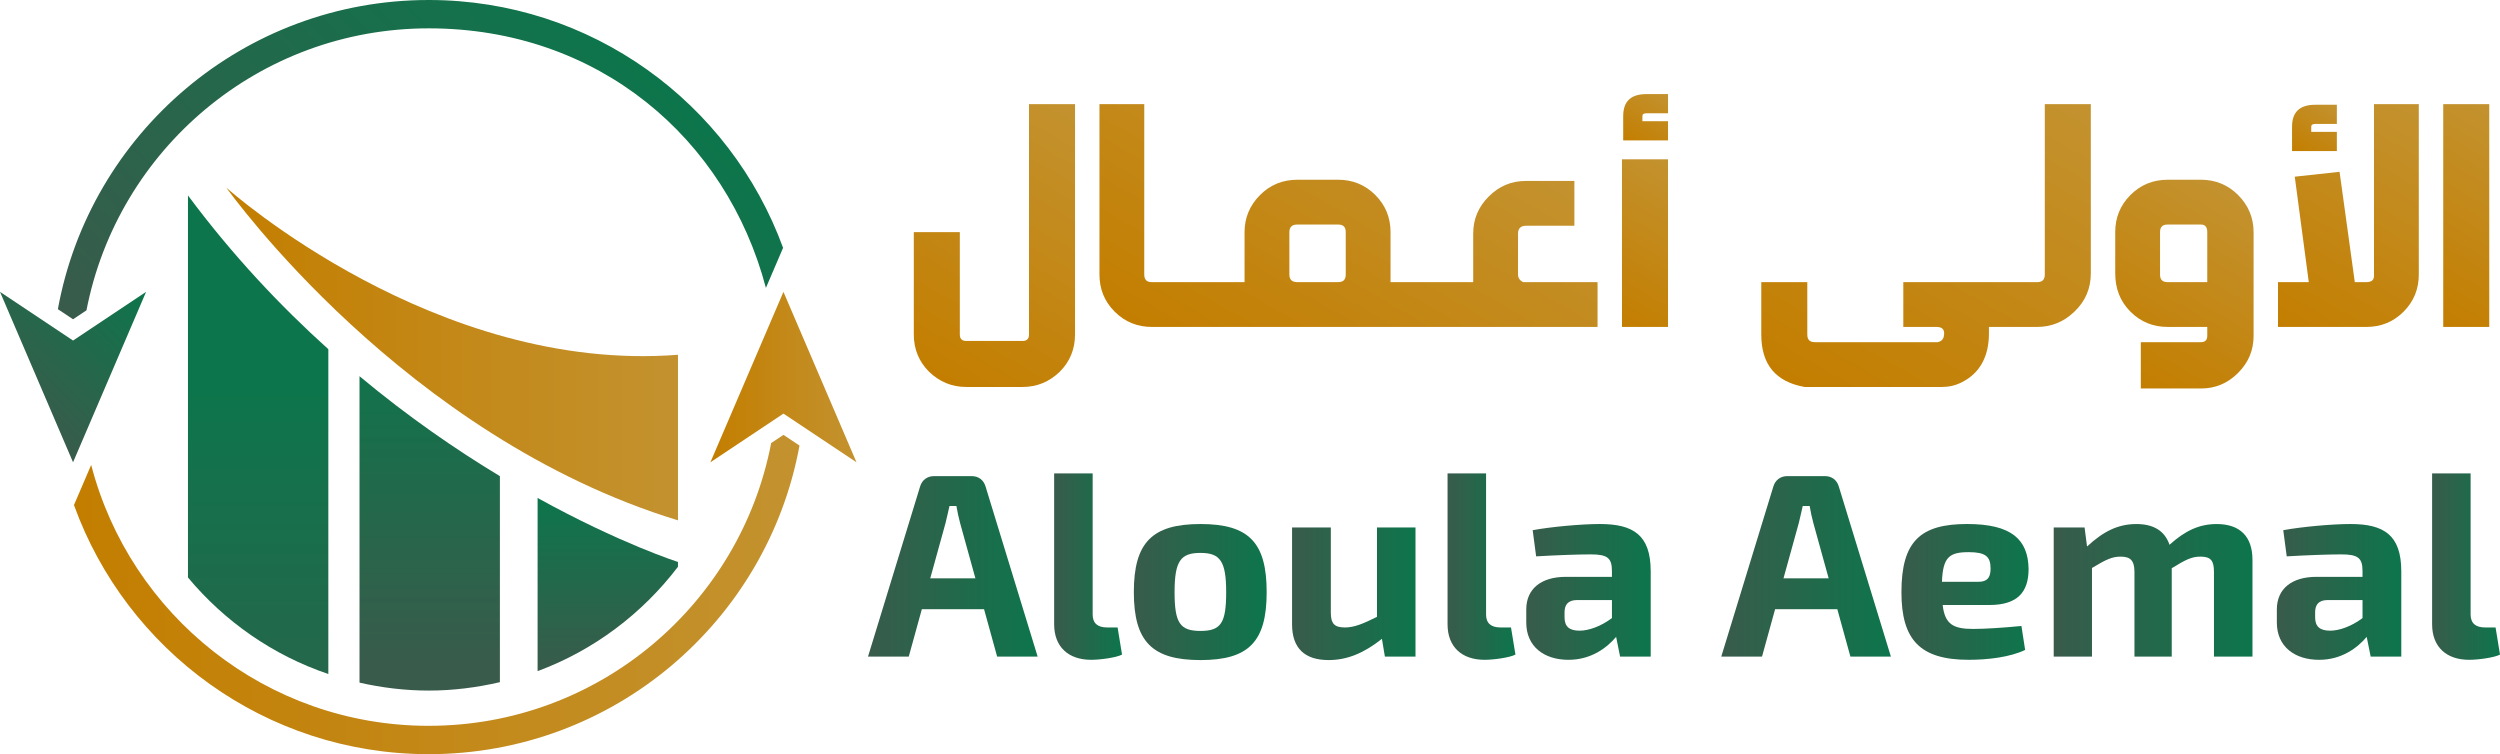
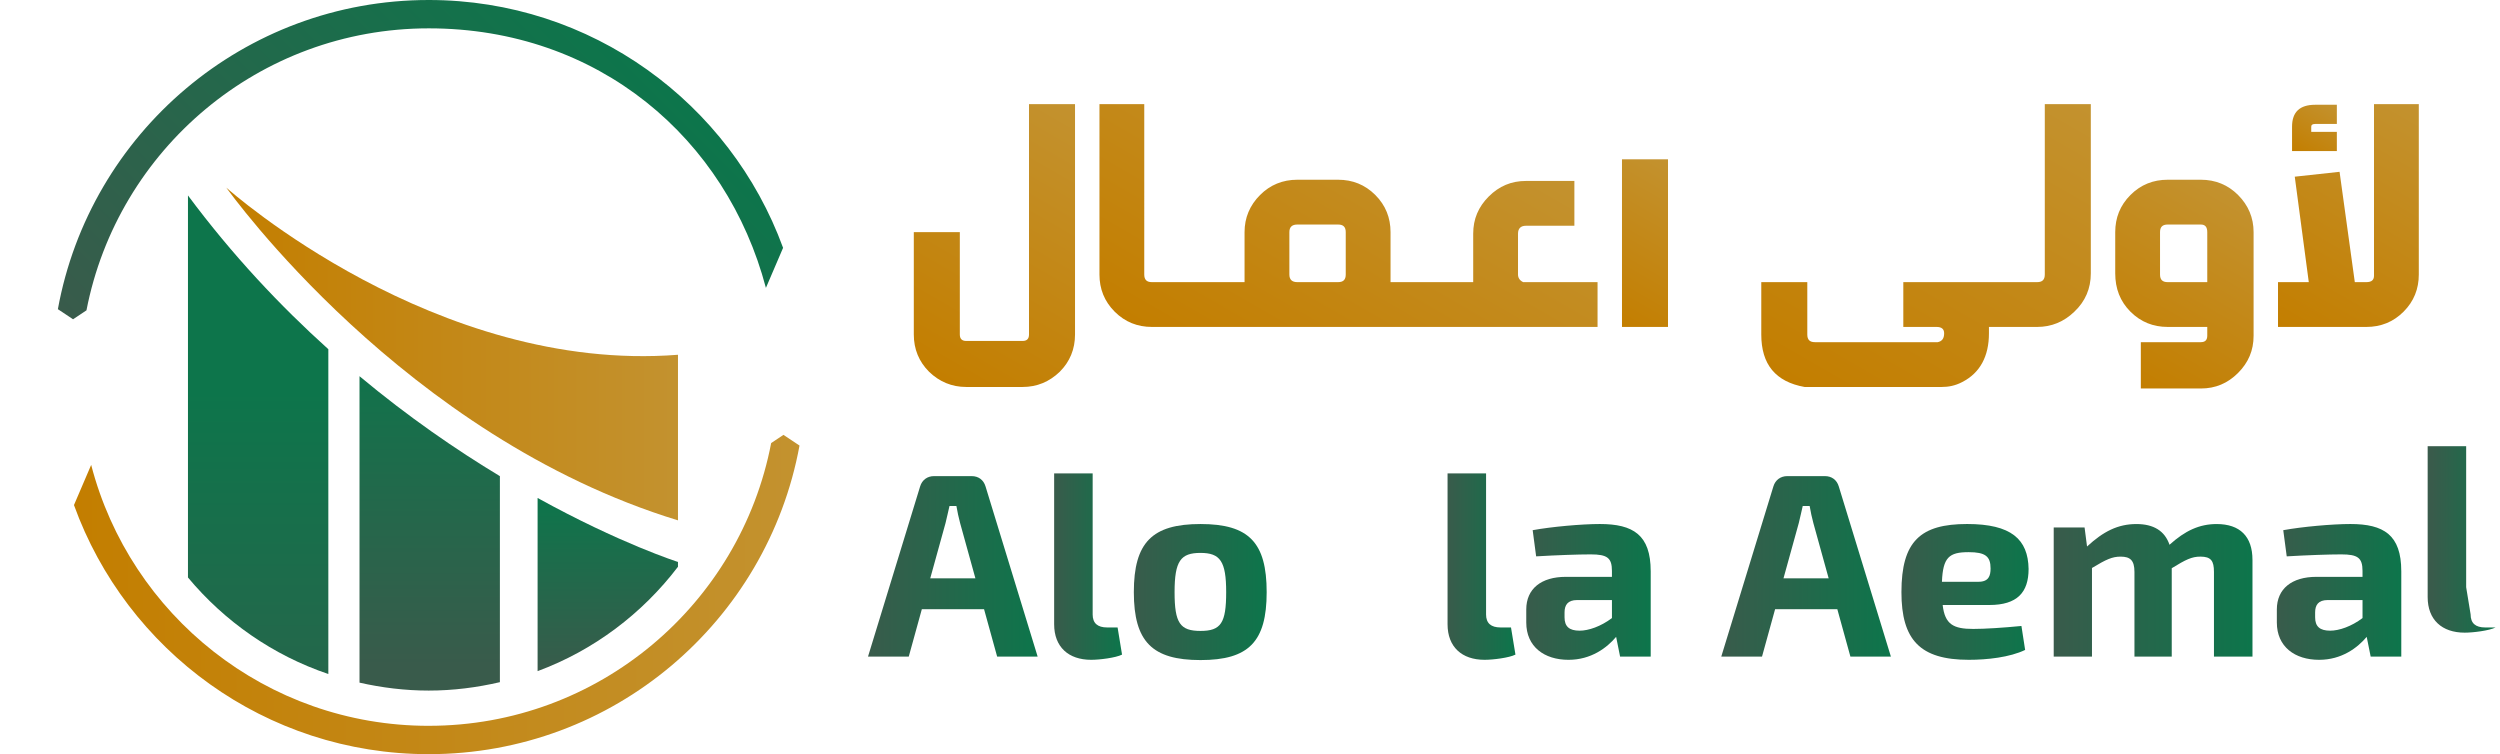
<svg xmlns="http://www.w3.org/2000/svg" xmlns:xlink="http://www.w3.org/1999/xlink" id="Layer_2" data-name="Layer 2" viewBox="0 0 2136.07 644.37">
  <defs>
    <style>
      .cls-1 {
        fill: url(#linear-gradient-15);
      }

      .cls-2 {
        fill: url(#linear-gradient-13);
      }

      .cls-3 {
        fill: url(#linear-gradient-28);
      }

      .cls-4 {
        fill: url(#linear-gradient-2);
      }

      .cls-5 {
        fill: url(#linear-gradient-25);
      }

      .cls-6 {
        fill: url(#linear-gradient-10);
      }

      .cls-7 {
        fill: url(#linear-gradient-12);
      }

      .cls-8 {
        fill: url(#linear-gradient-27);
      }

      .cls-9 {
        fill: url(#linear-gradient-26);
      }

      .cls-10 {
        fill: url(#linear-gradient-4);
      }

      .cls-11 {
        fill: url(#linear-gradient-3);
      }

      .cls-12 {
        fill: url(#linear-gradient-5);
      }

      .cls-13 {
        fill: url(#linear-gradient-22);
      }

      .cls-14 {
        fill: url(#linear-gradient-24);
      }

      .cls-15 {
        fill: url(#linear-gradient-8);
      }

      .cls-16 {
        fill: url(#linear-gradient-14);
      }

      .cls-17 {
        fill: url(#linear-gradient-20);
      }

      .cls-18 {
        fill: url(#linear-gradient-17);
      }

      .cls-19 {
        fill: url(#linear-gradient-7);
      }

      .cls-20 {
        fill: url(#linear-gradient-9);
      }

      .cls-21 {
        fill: url(#linear-gradient-11);
      }

      .cls-22 {
        fill: url(#linear-gradient-19);
      }

      .cls-23 {
        fill: url(#linear-gradient-6);
      }

      .cls-24 {
        fill: url(#linear-gradient-21);
      }

      .cls-25 {
        fill: url(#linear-gradient-16);
      }

      .cls-26 {
        fill: url(#linear-gradient);
      }

      .cls-27 {
        fill: url(#linear-gradient-23);
      }

      .cls-28 {
        fill: url(#linear-gradient-18);
      }
    </style>
    <linearGradient id="linear-gradient" x1="804.93" y1="325.78" x2="935.86" y2="98.99" gradientUnits="userSpaceOnUse">
      <stop offset="0" stop-color="#c37e00" />
      <stop offset="1" stop-color="#c3922f" />
    </linearGradient>
    <linearGradient id="linear-gradient-2" x1="1065.88" y1="333.67" x2="1213.25" y2="78.43" xlink:href="#linear-gradient" />
    <linearGradient id="linear-gradient-3" x1="1395.31" y1="124.83" x2="1422.02" y2="78.57" xlink:href="#linear-gradient" />
    <linearGradient id="linear-gradient-4" x1="1369.6" y1="269.95" x2="1441.45" y2="145.51" xlink:href="#linear-gradient" />
    <linearGradient id="linear-gradient-5" x1="1580.21" y1="356.9" x2="1747.78" y2="66.66" xlink:href="#linear-gradient" />
    <linearGradient id="linear-gradient-6" x1="1818.38" y1="325.7" x2="1911.54" y2="164.34" xlink:href="#linear-gradient" />
    <linearGradient id="linear-gradient-7" x1="1966.78" y1="133.94" x2="1993.49" y2="87.68" xlink:href="#linear-gradient" />
    <linearGradient id="linear-gradient-8" x1="1962.08" y1="288.39" x2="2074.58" y2="93.54" xlink:href="#linear-gradient" />
    <linearGradient id="linear-gradient-9" x1="2061.11" y1="264.06" x2="2153.36" y2="104.27" xlink:href="#linear-gradient" />
    <linearGradient id="linear-gradient-10" x1="741.65" y1="483.92" x2="886.59" y2="483.92" gradientUnits="userSpaceOnUse">
      <stop offset="0" stop-color="#395b4b" />
      <stop offset=".99" stop-color="#0d754b" />
    </linearGradient>
    <linearGradient id="linear-gradient-11" x1="900.68" y1="484.12" x2="958.69" y2="484.12" xlink:href="#linear-gradient-10" />
    <linearGradient id="linear-gradient-12" x1="968.78" y1="505.85" x2="1082.28" y2="505.85" xlink:href="#linear-gradient-10" />
    <linearGradient id="linear-gradient-13" x1="1103.97" y1="507.33" x2="1209.45" y2="507.33" xlink:href="#linear-gradient-10" />
    <linearGradient id="linear-gradient-14" x1="1236.82" y1="484.12" x2="1294.84" y2="484.12" xlink:href="#linear-gradient-10" />
    <linearGradient id="linear-gradient-15" x1="1304.09" y1="505.75" x2="1410.41" y2="505.75" xlink:href="#linear-gradient-10" />
    <linearGradient id="linear-gradient-16" x1="1470.69" x2="1615.62" xlink:href="#linear-gradient-10" />
    <linearGradient id="linear-gradient-17" x1="1624.64" y1="505.75" x2="1733.28" y2="505.75" xlink:href="#linear-gradient-10" />
    <linearGradient id="linear-gradient-18" x1="1754.76" y1="504.38" x2="1924.58" y2="504.38" xlink:href="#linear-gradient-10" />
    <linearGradient id="linear-gradient-19" x1="1945.4" y1="505.75" x2="2051.73" y2="505.75" xlink:href="#linear-gradient-10" />
    <linearGradient id="linear-gradient-20" x1="2078.05" y1="484.12" x2="2136.07" y2="484.12" xlink:href="#linear-gradient-10" />
    <linearGradient id="linear-gradient-21" x1="606.99" y1="322.19" x2="731.8" y2="322.19" xlink:href="#linear-gradient" />
    <linearGradient id="linear-gradient-22" x1="10.4" y1="342.99" x2="114.41" y2="238.98" xlink:href="#linear-gradient-10" />
    <linearGradient id="linear-gradient-23" x1="175.97" y1="390.69" x2="533.22" y2="33.45" xlink:href="#linear-gradient-10" />
    <linearGradient id="linear-gradient-24" x1="63.2" y1="507.96" x2="683.11" y2="507.96" xlink:href="#linear-gradient" />
    <linearGradient id="linear-gradient-25" x1="2007.81" y1="568.43" x2="2007.81" y2="291.67" gradientTransform="translate(2374.96) rotate(-180) scale(1 -1)" xlink:href="#linear-gradient-10" />
    <linearGradient id="linear-gradient-26" x1="2154.39" y1="786.64" x2="2154.39" y2="329.62" gradientTransform="translate(2374.96) rotate(-180) scale(1 -1)" xlink:href="#linear-gradient-10" />
    <linearGradient id="linear-gradient-27" x1="519.31" y1="573.45" x2="519.31" y2="425.48" xlink:href="#linear-gradient-10" />
    <linearGradient id="linear-gradient-28" x1="193.34" y1="302.45" x2="579.28" y2="302.45" xlink:href="#linear-gradient" />
  </defs>
  <g id="Layer_1-2" data-name="Layer 1">
    <g>
      <g>
        <g>
          <path class="cls-26" d="M879.21,285.85c0,3.65-1.82,5.47-5.47,5.47h-48.17c-3.65,0-5.47-1.82-5.47-5.47v-87.49h-39.32v87.49c0,12.5,4.43,23.18,13.02,31.77,8.85,8.59,19.53,13.02,31.77,13.02h48.17c12.24,0,22.91-4.43,31.77-13.02,8.59-8.59,13.02-19.27,13.02-31.77V88.99h-39.32v196.86Z" />
          <path class="cls-4" d="M1297.03,234.55v-34.89c0-4.43,2.34-6.77,6.77-6.77h41.4v-38.28h-41.4c-12.5,0-22.91,4.43-31.77,13.28-8.85,8.85-13.28,19.27-13.28,31.77v41.4h-70.63v-42.7c0-12.24-4.17-22.91-13.02-31.77-8.85-8.85-19.53-13.02-31.77-13.02h-34.89c-12.5,0-23.18,4.43-31.77,13.02-8.85,8.85-13.28,19.53-13.28,31.77v42.7h-79.19c-4.43,0-6.51-2.08-6.51-6.51V88.99h-38.28v145.56c0,12.24,4.17,22.91,13.02,31.77,8.85,8.85,19.53,13.02,31.77,13.02h380.79v-38.28h-63.54c-2.86-1.3-4.43-3.65-4.43-6.51ZM1149.84,234.55c0,4.43-2.08,6.51-6.51,6.51h-34.89c-4.43,0-6.77-2.08-6.77-6.51v-36.19c0-4.43,2.34-6.51,6.77-6.51h34.89c4.43,0,6.51,2.08,6.51,6.51v36.19Z" />
-           <path class="cls-11" d="M1386.91,99.14v20.83h38.28v-16.4h-21.87v-4.43c0-1.56,1.04-2.34,3.39-2.34h18.49v-16.4h-18.49c-13.28,0-19.79,6.25-19.79,18.75Z" />
          <rect class="cls-10" x="1385.87" y="136.12" width="39.32" height="143.22" />
          <path class="cls-12" d="M1747.13,234.55c0,4.43-2.08,6.51-6.51,6.51h-114.38v38.28h28.38c4.43,0,6.51,1.82,6.51,5.47,0,4.43-1.82,6.77-5.47,7.55h-104.94c-4.43,0-6.51-2.08-6.51-6.51v-44.79h-39.32v44.79c0,25.52,12.24,40.36,36.98,44.79h117.18c5.73,0,11.46-1.04,17.45-4.17,15.36-7.81,22.91-22.13,22.91-41.66v-5.47h41.21c12.24,0,22.91-4.43,31.77-13.02,9.37-8.85,14.06-19.79,14.06-32.81V88.99h-39.32v145.56Z" />
          <path class="cls-23" d="M1880.48,153.57h-28.38c-12.24,0-22.91,4.17-31.77,13.02-8.85,8.85-13.02,19.53-13.02,31.77v35.15c0,13.02,4.17,23.96,13.02,32.81,8.85,8.85,19.53,13.02,31.77,13.02h33.85v7.55c0,3.65-1.82,5.47-5.47,5.47h-51.3v39.58h51.3c12.5,0,22.91-4.43,31.77-13.28,8.85-8.85,13.28-19.27,13.28-31.77v-88.53c0-12.24-4.43-22.91-13.28-31.77-8.59-8.59-19.27-13.02-31.77-13.02ZM1885.95,241.06h-33.85c-4.43,0-6.51-2.08-6.51-6.51v-36.19c0-4.43,2.08-6.51,6.51-6.51h28.38c3.65,0,5.47,2.08,5.47,6.51v42.7Z" />
          <path class="cls-19" d="M1996.66,112.68h-21.87v-4.43c0-1.56,1.04-2.34,3.39-2.34h18.49v-16.4h-18.49c-13.28,0-19.79,6.25-19.79,18.75v20.83h38.28v-16.4Z" />
          <path class="cls-15" d="M2028.42,235.59c0,3.65-2.08,5.47-6.51,5.47h-9.9l-13.02-94.26-38.28,4.17,11.98,90.1h-26.3v38.28h75.51c12.24,0,22.91-4.17,31.77-13.02,8.85-8.85,13.02-19.53,13.02-31.77V88.99h-38.28v146.6Z" />
-           <rect class="cls-20" x="2087.57" y="88.99" width="39.32" height="190.35" />
        </g>
        <g>
          <path class="cls-6" d="M830.26,406.81c5.7,0,10.13,3.16,11.82,8.85l44.51,145.35h-34.6l-11.18-40.5h-53.16l-11.18,40.5h-34.81l44.51-145.35c1.69-5.69,6.33-8.85,11.82-8.85h32.28ZM811.27,432.33c-1.26,4.86-2.11,9.92-3.37,14.56l-13.08,47.26h38.6l-13.08-47.26c-1.26-4.64-2.32-9.7-3.16-14.56h-5.91Z" />
          <path class="cls-21" d="M933.59,524.94c0,7.6,4.22,11.18,12.45,11.18h8.86l3.8,23.2c-5.49,2.75-19.2,4.44-26.37,4.44-19.41,0-31.64-10.98-31.64-30.39v-128.9h32.91v120.46Z" />
          <path class="cls-7" d="M1082.28,505.96c0,42.41-15.4,58.02-56.54,58.02s-56.96-15.61-56.96-58.02,15.61-58.22,56.96-58.22,56.54,15.82,56.54,58.22ZM1003.59,505.96c0,26.37,4.64,33.12,22.15,33.12s21.94-6.76,21.94-33.12-5.06-33.54-21.94-33.54-22.15,6.74-22.15,33.54Z" />
-           <path class="cls-2" d="M1183.29,561.02l-2.53-15.19c-15.4,12.24-29.75,18.15-45.57,18.15-20.68,0-31.22-10.34-31.22-30.6v-82.69h33.12v72.57c0,9.49,2.95,12.86,12.02,12.86,8.01,0,15.61-3.16,27.43-9.07v-76.36h32.91v110.33h-26.16Z" />
          <path class="cls-16" d="M1269.73,524.94c0,7.6,4.22,11.18,12.45,11.18h8.86l3.8,23.2c-5.49,2.75-19.2,4.44-26.37,4.44-19.41,0-31.64-10.98-31.64-30.39v-128.9h32.91v120.46Z" />
          <path class="cls-1" d="M1410.41,488.03v72.99h-26.16l-3.38-16.87c-7.81,9.28-21.31,19.62-40.71,19.62-20.68,0-36.08-11.18-36.08-31.86v-11.18c0-17.72,12.87-27.85,33.75-27.85h39.45v-5.05c0-11.18-4-14.14-18.14-14.14-10.55,0-28.9.64-46.62,1.69l-2.96-22.37c16.03-2.96,41.98-5.27,57.38-5.27,28.48,0,43.46,9.28,43.46,40.3ZM1347.55,512.7c-8.01,0-10.76,4.23-10.76,10.56v4.22c0,7.8,4.01,11.39,12.87,11.39,7.6,0,18.14-3.59,27.63-10.77v-15.4h-29.74Z" />
          <path class="cls-25" d="M1559.3,406.81c5.7,0,10.13,3.16,11.82,8.85l44.51,145.35h-34.59l-11.18-40.5h-53.16l-11.18,40.5h-34.81l44.51-145.35c1.69-5.69,6.33-8.85,11.82-8.85h32.28ZM1540.31,432.33c-1.26,4.86-2.11,9.92-3.37,14.56l-13.08,47.26h38.6l-13.08-47.26c-1.27-4.64-2.32-9.7-3.16-14.56h-5.91Z" />
          <path class="cls-18" d="M1733.28,486.13c0,20.04-9.7,30.8-33.54,30.8h-39.87c1.9,16.67,9.28,20.45,26.16,20.45,10.13,0,26.16-1.05,41.14-2.53l3.16,20.47c-13.08,6.33-32.49,8.44-48.1,8.44-41.77,0-57.59-17.09-57.59-57.81,0-43.46,16.24-58.22,56.12-58.22,37.76,0,52.11,13.08,52.53,38.4ZM1659.24,497.09h31.22c8.86,0,10.34-5.27,10.34-11.39,0-10.32-4.43-13.92-18.77-13.92-16.67,0-21.94,4.43-22.78,25.31Z" />
          <path class="cls-28" d="M1924.58,478.32v82.7h-32.91v-72.36c0-9.49-2.53-13.07-11.6-13.07-7.38,0-12.45,2.53-24.47,9.91v75.53h-31.86v-72.36c0-9.91-3.59-13.07-11.82-13.07-7.17,0-12.23,2.32-24.47,9.7v75.74h-32.7v-110.33h26.37l2.11,16.24c13.92-12.86,26.37-19.19,42.19-19.19,14.77,0,24.26,5.91,28.27,17.72,13.29-12.03,25.53-17.72,40.3-17.72,19.83,0,30.58,10.55,30.58,30.58Z" />
          <path class="cls-22" d="M2051.73,488.03v72.99h-26.16l-3.39-16.87c-7.8,9.28-21.3,19.62-40.7,19.62-20.68,0-36.08-11.18-36.08-31.86v-11.18c0-17.72,12.87-27.85,33.75-27.85h39.45v-5.05c0-11.18-4-14.14-18.14-14.14-10.55,0-28.9.64-46.62,1.69l-2.96-22.37c16.04-2.96,41.98-5.27,57.38-5.27,28.47,0,43.46,9.28,43.46,40.3ZM1988.86,512.7c-8.01,0-10.75,4.23-10.75,10.56v4.22c0,7.8,4.01,11.39,12.86,11.39,7.6,0,18.15-3.59,27.64-10.77v-15.4h-29.75Z" />
-           <path class="cls-17" d="M2110.96,524.94c0,7.6,4.22,11.18,12.45,11.18h8.87l3.8,23.2c-5.48,2.75-19.2,4.44-26.37,4.44-19.43,0-31.65-10.98-31.65-30.39v-128.9h32.9v120.46Z" />
+           <path class="cls-17" d="M2110.96,524.94c0,7.6,4.22,11.18,12.45,11.18h8.87c-5.48,2.75-19.2,4.44-26.37,4.44-19.43,0-31.65-10.98-31.65-30.39v-128.9h32.9v120.46Z" />
        </g>
      </g>
      <g>
-         <path class="cls-24" d="M606.99,394.99l62.41-145.61,62.41,145.61c-20.8-13.87-41.6-27.74-62.41-41.6-20.8,13.87-41.6,27.74-62.41,41.6Z" />
        <g>
-           <path class="cls-13" d="M0,249.38l62.41,145.61,62.41-145.61c-20.8,13.87-41.6,27.74-62.41,41.6-20.8-13.87-41.6-27.74-62.41-41.6Z" />
          <path class="cls-27" d="M366.33,0C208.21,0,76.78,113.94,49.45,264.17l12.96,8.64,11.47-7.65C100.49,127.89,221.27,24.22,366.33,24.22s254.41,94.12,288.09,221.75l14.67-34.22C624,88.21,505.47,0,366.33,0Z" />
        </g>
        <path class="cls-14" d="M366.33,620.15c145.28,0,266.21-104,292.57-241.59l10.51-7,13.71,9.14c-27.53,149.99-158.84,263.68-316.79,263.68-139.55,0-258.35-88.74-303.13-212.85l14.7-34.31c33.26,128.24,149.78,222.94,288.42,222.94Z" />
        <path class="cls-5" d="M307.18,583.27v-261.83c41.74,34.84,82.83,63.01,119.94,85.4v176.02c-19.56,4.55-39.85,7.19-60.8,7.19-20.35,0-40.09-2.48-59.14-6.78Z" />
        <path class="cls-9" d="M160.6,493.42V166.98c37.85,50.92,78.88,94.46,119.94,131.39v277.53c-47.33-16-88.63-44.9-119.94-82.48Z" />
        <path class="cls-8" d="M459.34,573.45v-93.31s0-.13,0-.13v-54.53s0,0,.01,0c70.41,38.91,119.93,54.66,119.93,54.66v4.12c-30.52,40.05-71.9,71.38-119.94,89.18Z" />
        <path class="cls-3" d="M193.34,160.3c3.13,2.77,179,158.96,385.94,142.83v141.48C345.14,372.98,196.17,164.02,193.34,160.3Z" />
      </g>
    </g>
  </g>
</svg>